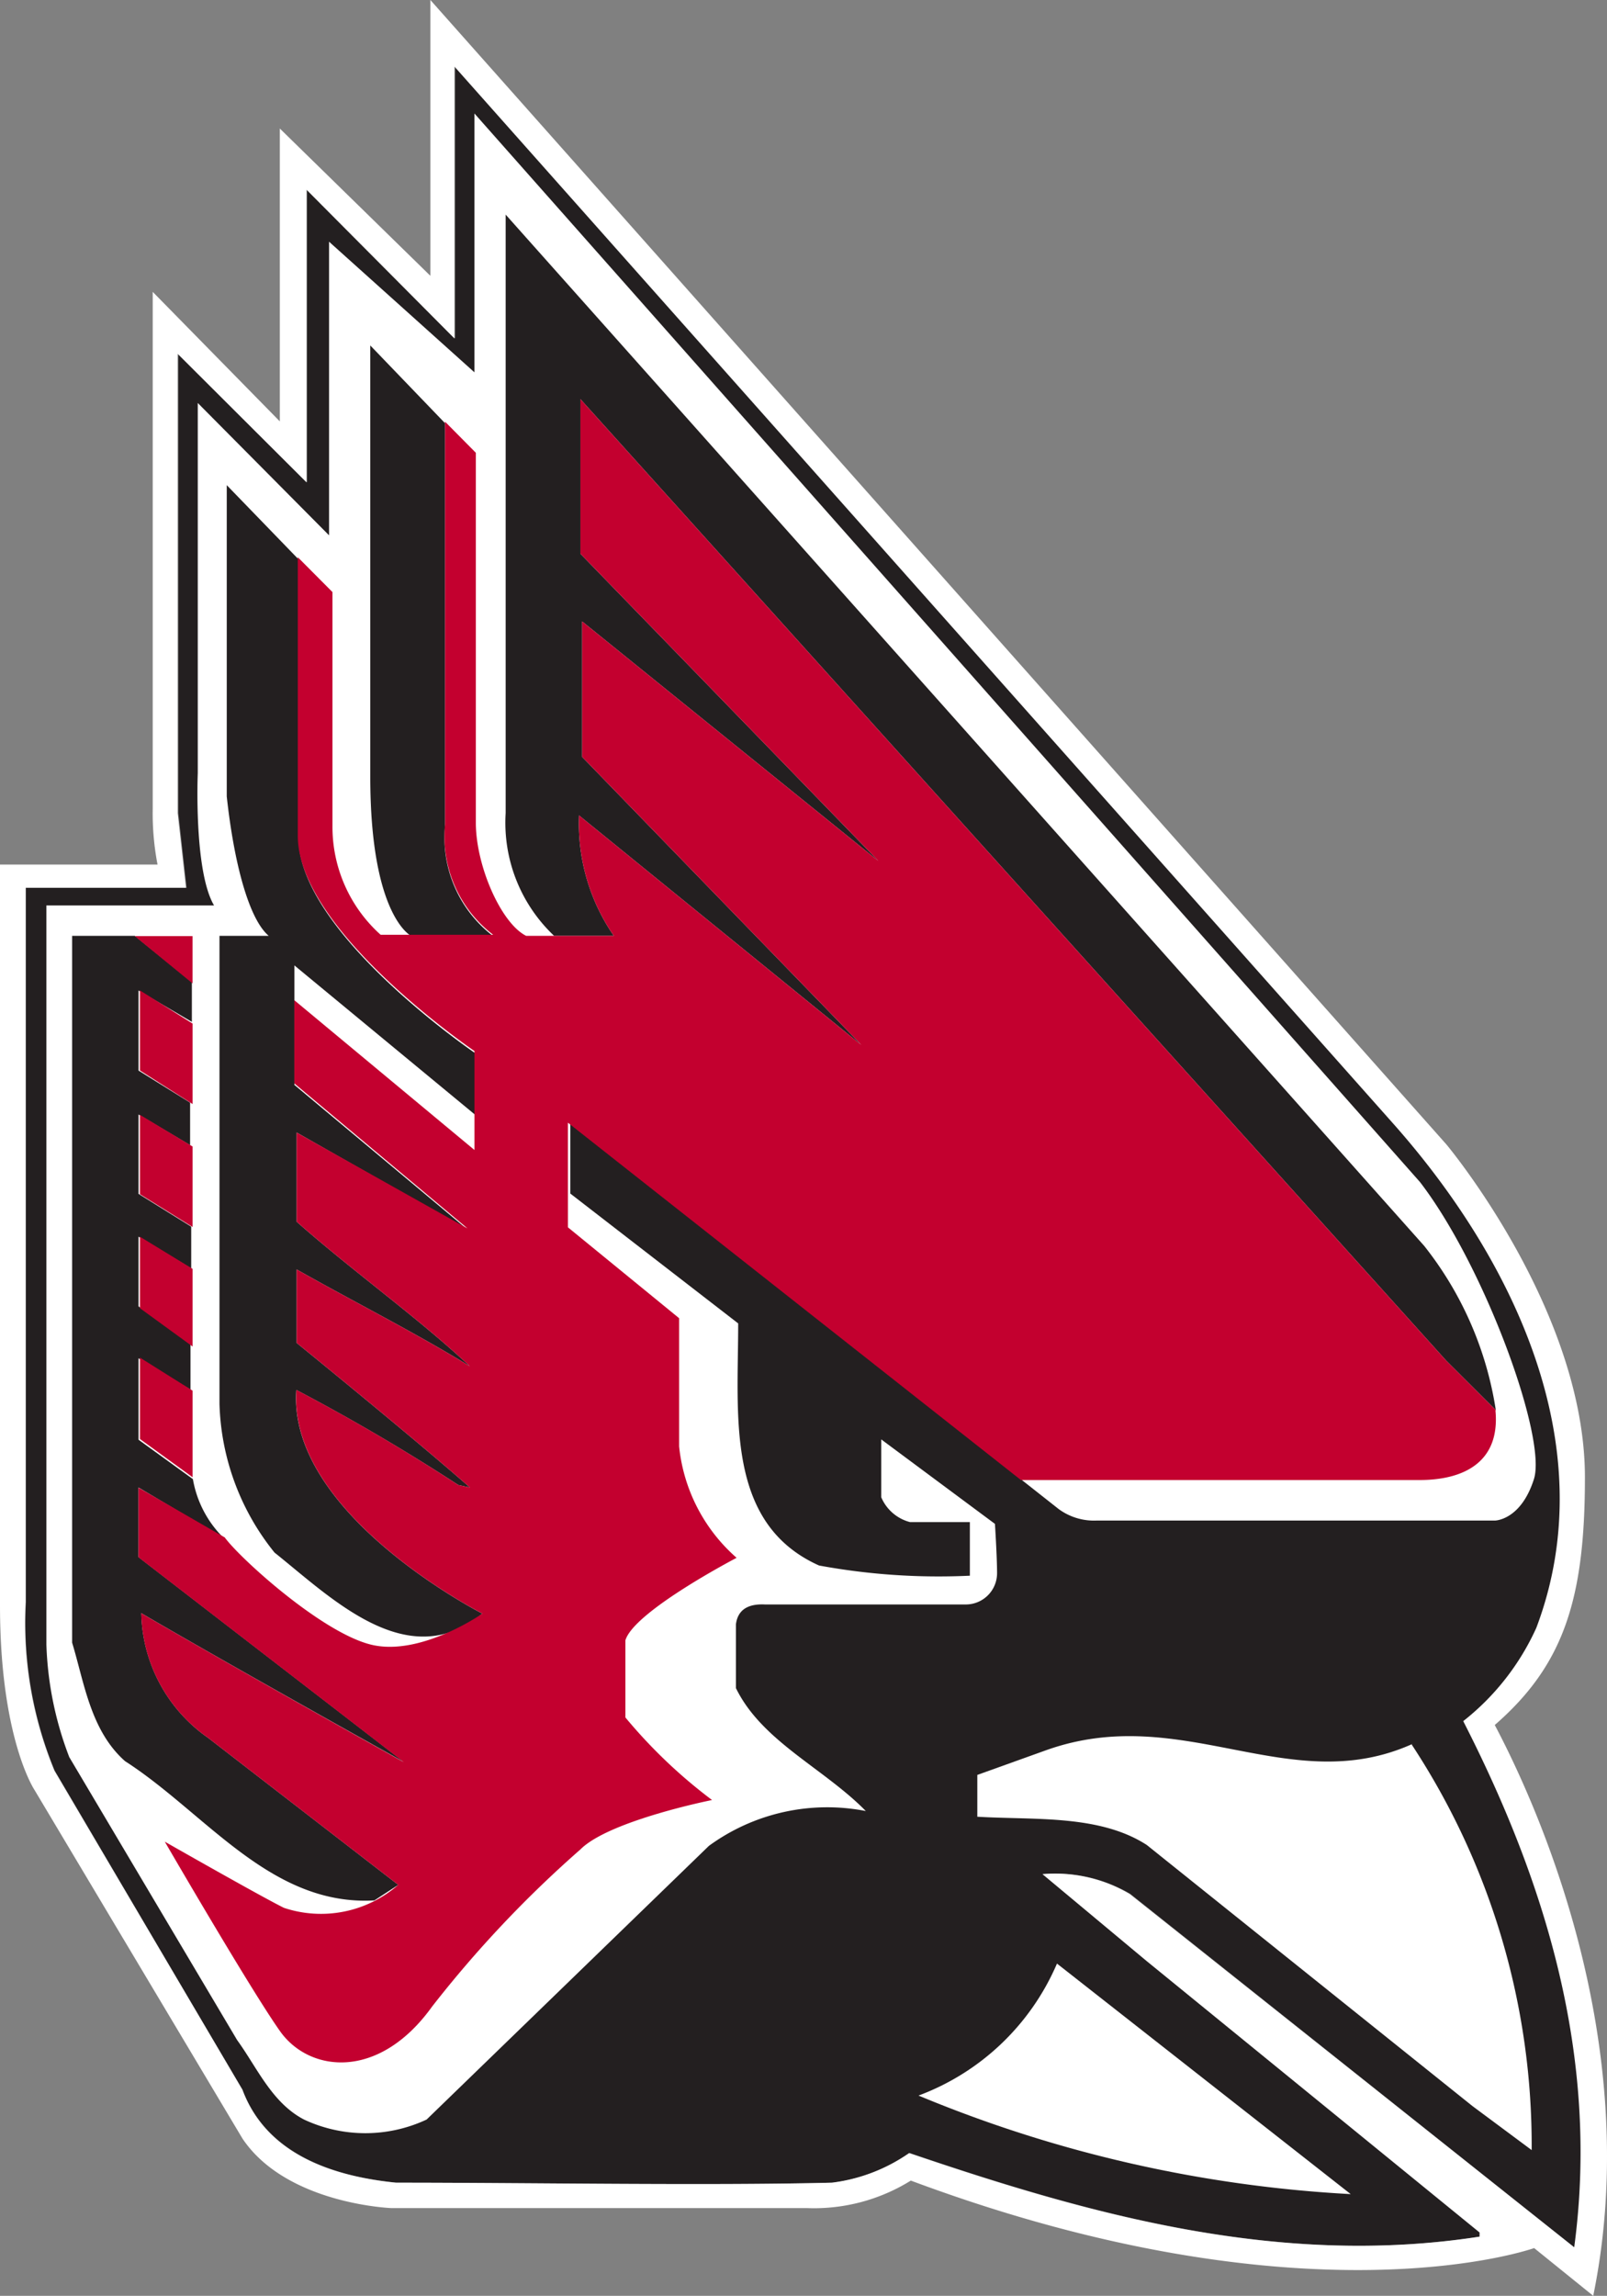
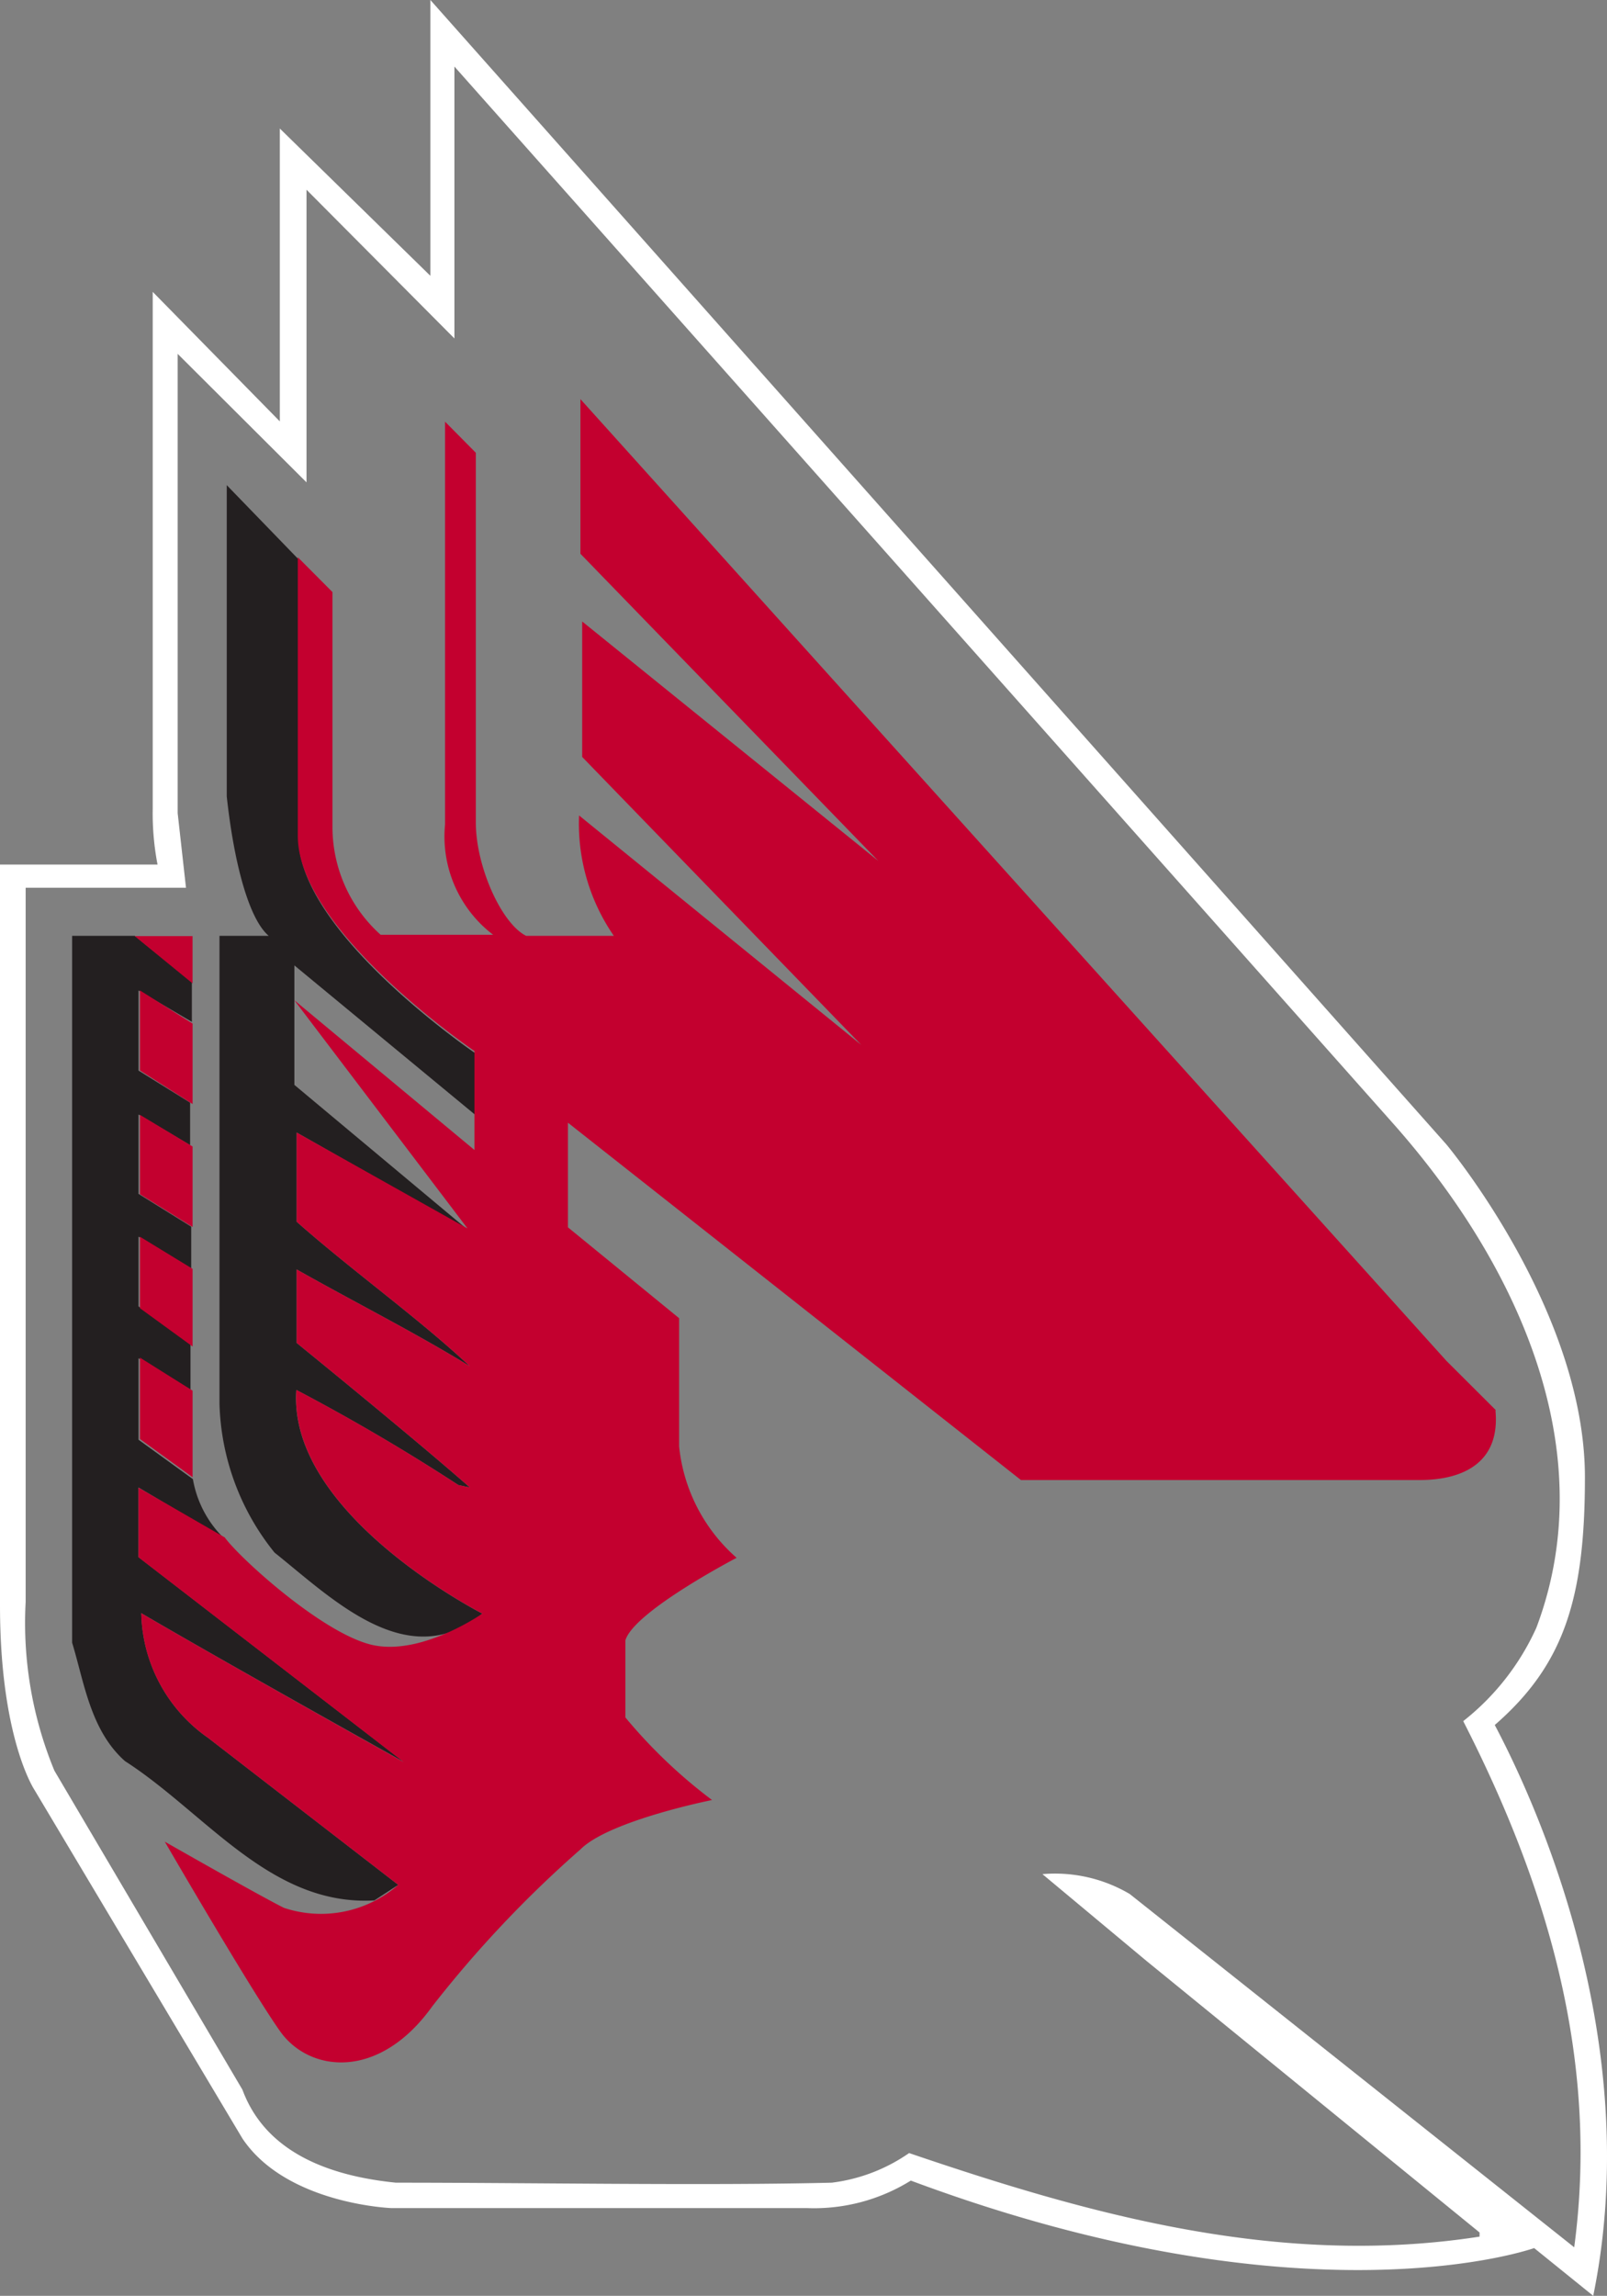
<svg xmlns="http://www.w3.org/2000/svg" id="Layer_1" data-name="Layer 1" width="516.85" height="738.21" viewBox="0 0 516.85 738.21">
  <rect x="0" y="0" width="516.85" height="738.21" fill="#808080" stroke="none" />
  <defs>
    <style>.cls-1{fill:#231f20;}.cls-2{fill:#fff;}.cls-3{fill:#c3002f;}</style>
  </defs>
  <title>ball-state-university-athletics-logo</title>
-   <path class="cls-1" d="M564.58,367.93c38.33,43,68.52,103.81,46.35,162.49a80.06,80.06,0,0,1-23.51,30c26,50.51,44.56,107.51,35.75,169.43L480.15,616a47.3,47.3,0,0,0-28.07-6.38l33.42,27.87,107.17,87.35v1.34c-65.06,10.09-126.56-7.5-183.47-26.87a55.49,55.49,0,0,1-24.84,9.52c-40,1-96.57,0-140.24,0-19.94-2-41.55-8.84-49.58-29.9L134.18,576.34a124.18,124.18,0,0,1-9.24-54.2V292.45h51.67l-2.66-24V120.78l41.42,41.32V68L263,115.85V28.4L564.6,367.94Z" transform="translate(-116.58 -7)" />
-   <path class="cls-2" d="M269.17,43.49v83.23l-46.76-42v94.41l-42.22-42.55v119s-1.34,31.37,5.23,42.56H131.5V535.8A110.37,110.37,0,0,0,138.86,572l54,91c6.36,8.73,11.15,20.15,21.5,25.53a46.49,46.49,0,0,0,39.43,0l90.79-88a64.54,64.54,0,0,1,50.46-11.2c-13.47-13.76-33.41-22.39-41.77-39.53V529.3c.67-5.27,4.68-6.62,9.36-6.39h64.71a10.06,10.06,0,0,0,9.92-10c0-5.27-.68-15.91-.68-15.91L400,469.83v18.59a13.84,13.84,0,0,0,9.24,8h19.27v17.24A212,212,0,0,1,380,510.38c-30.18-13.55-26-48.05-26-77.84l-54-41.76v-22.4L457.09,492.24a19.21,19.21,0,0,0,12.15,3.69H597.35s8.34,0,12.58-13.33S594,414,573.28,387.08Z" transform="translate(-116.58 -7)" />
-   <path class="cls-2" d="M570.94,567.72c-39.66,17.91-73.86-13.55-117.75,2l-22.28,8v13.44c18.28,1.11,39.22-.78,54.48,9.07l104.81,84,19,14.12A234.23,234.23,0,0,0,570.6,567.93M456.53,638.38A78.16,78.16,0,0,1,412,680.82a419.88,419.88,0,0,0,139,31.69Z" transform="translate(-116.58 -7)" />
-   <path class="cls-1" d="M574.61,407.58a112.38,112.38,0,0,1,23.06,52.84l-15.93-15.89L303.26,135.34v49.72l95.81,98.77-95.25-77v43.56L393.6,343l-90.78-73.8A63.47,63.47,0,0,0,314,307.91H294.79a50,50,0,0,1-15.58-39.42V76ZM259.72,143.06V272.52A39.74,39.74,0,0,0,275.19,308H248.91s-13.24-6.16-13.24-51.28V118.08l24.05,25Z" transform="translate(-116.58 -7)" />
  <path class="cls-1" d="M212.6,186.85v89.58c0,30.58,56.82,69.22,56.82,69.22v19.82l-58.16-48.05v38.42L267,402.42,212,371.16v28.69c18.27,16.12,38.65,30.56,55.7,46.47-18.28-11.19-37.33-20.73-55.7-31.13v23.63s37.65,30.57,55.7,46.47l-3.7-.78q-25.34-16.5-52.12-30.58c-2.89,40,59.82,71.91,59.82,71.91-23.83,19.92-48.67-5.16-66.82-19.61a79.6,79.6,0,0,1-17.71-47.82V307.91H203c-6.36-5.39-11.15-23.3-13.49-44.81V163Z" transform="translate(-116.58 -7)" />
  <path class="cls-1" d="M159.91,307.91l18.38,14.89v12.78l-17.15-10.09v25.75l16.58,10.31v13.66l-16.58-9.85v25.53l16.94,10.53v13.43l-16.94-10.2v22.41l16.71,12.08v14.68l-16.71-10.07v26.19l17.48,12.66a34.86,34.86,0,0,0,9.91,18.94l-27.41-16.25v22.39l85.34,65.86s-57.7-32.15-84.44-47.83a50.14,50.14,0,0,0,21.51,40.1l61.14,47.26-7.68,5c-33.41,1.91-54.25-28.1-80.21-44.79-11.13-9.86-13.13-25.41-17-38.08V307.91Z" transform="translate(-116.58 -7)" />
-   <path class="cls-3" d="M597.67,460.42l-15.93-15.89L303.26,135.34v49.72l95.81,98.77-95.25-77v43.56L393.6,343l-90.78-73.8A63.47,63.47,0,0,0,314,307.91H285.79c-8-4-16.17-22.41-16.17-36.4V152.59l-9.9-10V272.08a39.72,39.72,0,0,0,15.46,35.49H239a46.6,46.6,0,0,1-15.49-35.05V197.38l-11.15-11.21v89.6c0,30.57,56.82,69.2,56.82,69.2v31.81l-57.93-48.16v26.76L266.94,402,212,371.18v28.67c18.26,16.12,38.65,30.56,55.69,46.47-18.27-11.19-37.32-20.73-55.69-31.13v23.63s37.65,30.57,55.69,46.47l-3.69-.78Q238.7,468,211.91,453.93c-2.9,40,59.82,71.91,59.82,71.91s-19.84,13.87-35.76,10-42.33-27.89-47.11-34.49l-27.74-16v22.39l85.31,65.86S188.75,541.39,162,525.71a50.14,50.14,0,0,0,21.51,40.1l61.15,47.26a37.75,37.75,0,0,1-36.76,7.39c-7.91-3.93-38.32-21.28-38.32-21.28s27.74,47.82,37.11,61,31.73,15.91,48.88-8a368,368,0,0,1,47.68-50.5c9.24-9.29,42.34-15.89,42.34-15.89a164.48,164.48,0,0,1-27.87-26.55V534.46c2.68-9.3,35.77-26.55,35.77-26.55A55.05,55.05,0,0,1,335,472.08V430.86l-35.76-29.22V368l145.7,114.9h128.2c14.17,0,26-5.7,24.41-22.39M159.91,308l18.6,15.21V308Zm1.68,17.46v25.75L178.52,362V336.13Z" transform="translate(-116.58 -7)" />
+   <path class="cls-3" d="M597.67,460.42l-15.93-15.89L303.26,135.34v49.72l95.81,98.77-95.25-77v43.56L393.6,343l-90.78-73.8A63.47,63.47,0,0,0,314,307.91H285.79c-8-4-16.17-22.41-16.17-36.4V152.59l-9.9-10V272.08a39.72,39.72,0,0,0,15.46,35.49H239a46.6,46.6,0,0,1-15.49-35.05V197.38l-11.15-11.21v89.6c0,30.57,56.82,69.2,56.82,69.2v31.81l-57.93-48.16L266.94,402,212,371.18v28.67c18.26,16.12,38.65,30.56,55.69,46.47-18.27-11.19-37.32-20.73-55.69-31.13v23.63s37.65,30.57,55.69,46.47l-3.69-.78Q238.7,468,211.91,453.93c-2.9,40,59.82,71.91,59.82,71.91s-19.84,13.87-35.76,10-42.33-27.89-47.11-34.49l-27.74-16v22.39l85.31,65.86S188.75,541.39,162,525.71a50.14,50.14,0,0,0,21.51,40.1l61.15,47.26a37.75,37.75,0,0,1-36.76,7.39c-7.91-3.93-38.32-21.28-38.32-21.28s27.74,47.82,37.11,61,31.73,15.91,48.88-8a368,368,0,0,1,47.68-50.5c9.24-9.29,42.34-15.89,42.34-15.89a164.48,164.48,0,0,1-27.87-26.55V534.46c2.68-9.3,35.77-26.55,35.77-26.55A55.05,55.05,0,0,1,335,472.08V430.86l-35.76-29.22V368l145.7,114.9h128.2c14.17,0,26-5.7,24.41-22.39M159.91,308l18.6,15.21V308Zm1.68,17.46v25.75L178.52,362V336.13Z" transform="translate(-116.58 -7)" />
  <path class="cls-3" d="M161.59,391l16.93,10.53V375.66l-16.93-10.19Zm0,13.65v23l16.93,12.32V415Zm0,65.06L178.52,482V454.16l-16.93-10.63Z" transform="translate(-116.58 -7)" />
  <path class="cls-2" d="M597.33,561.67c22.28-19.37,29-40.65,29-79.63,0-53.86-44.56-107.06-44.56-107.06L255,7V95.69L206.58,48.33V142.5L165.7,100.85V267a87.17,87.17,0,0,0,1.55,18H116.58V523.14c0,43,11.13,59.47,11.13,59.47l66.83,112c14.16,21.15,47.9,22.39,47.9,22.39H376.11a58.93,58.93,0,0,0,33.41-8.84C537.4,755.85,610,729.86,610,729.86L629,745.21C646,662.22,609.48,584.61,597.33,561.67Zm25.63,168L479.92,616a47.33,47.33,0,0,0-28.07-6.38l33.42,27.87,107.17,87.35v1.34c-65.06,10.09-126.54-7.5-183.47-26.87a55.49,55.49,0,0,1-24.84,9.52c-40,1-96.57,0-140.23,0-19.83-2-41.56-8.84-49.35-29.9L134.07,576.34a124.32,124.32,0,0,1-9.24-54.2V292.45H176.4l-2.68-24V120.78l41.44,41.32V68l47.57,47.83V28.4L564.35,367.93c38.31,43,68.51,103.81,46.35,162.49a80.16,80.16,0,0,1-23.51,30C613,610.94,631.3,667.71,622.83,730l.11-.33Z" transform="translate(-116.58 -7)" />
</svg>